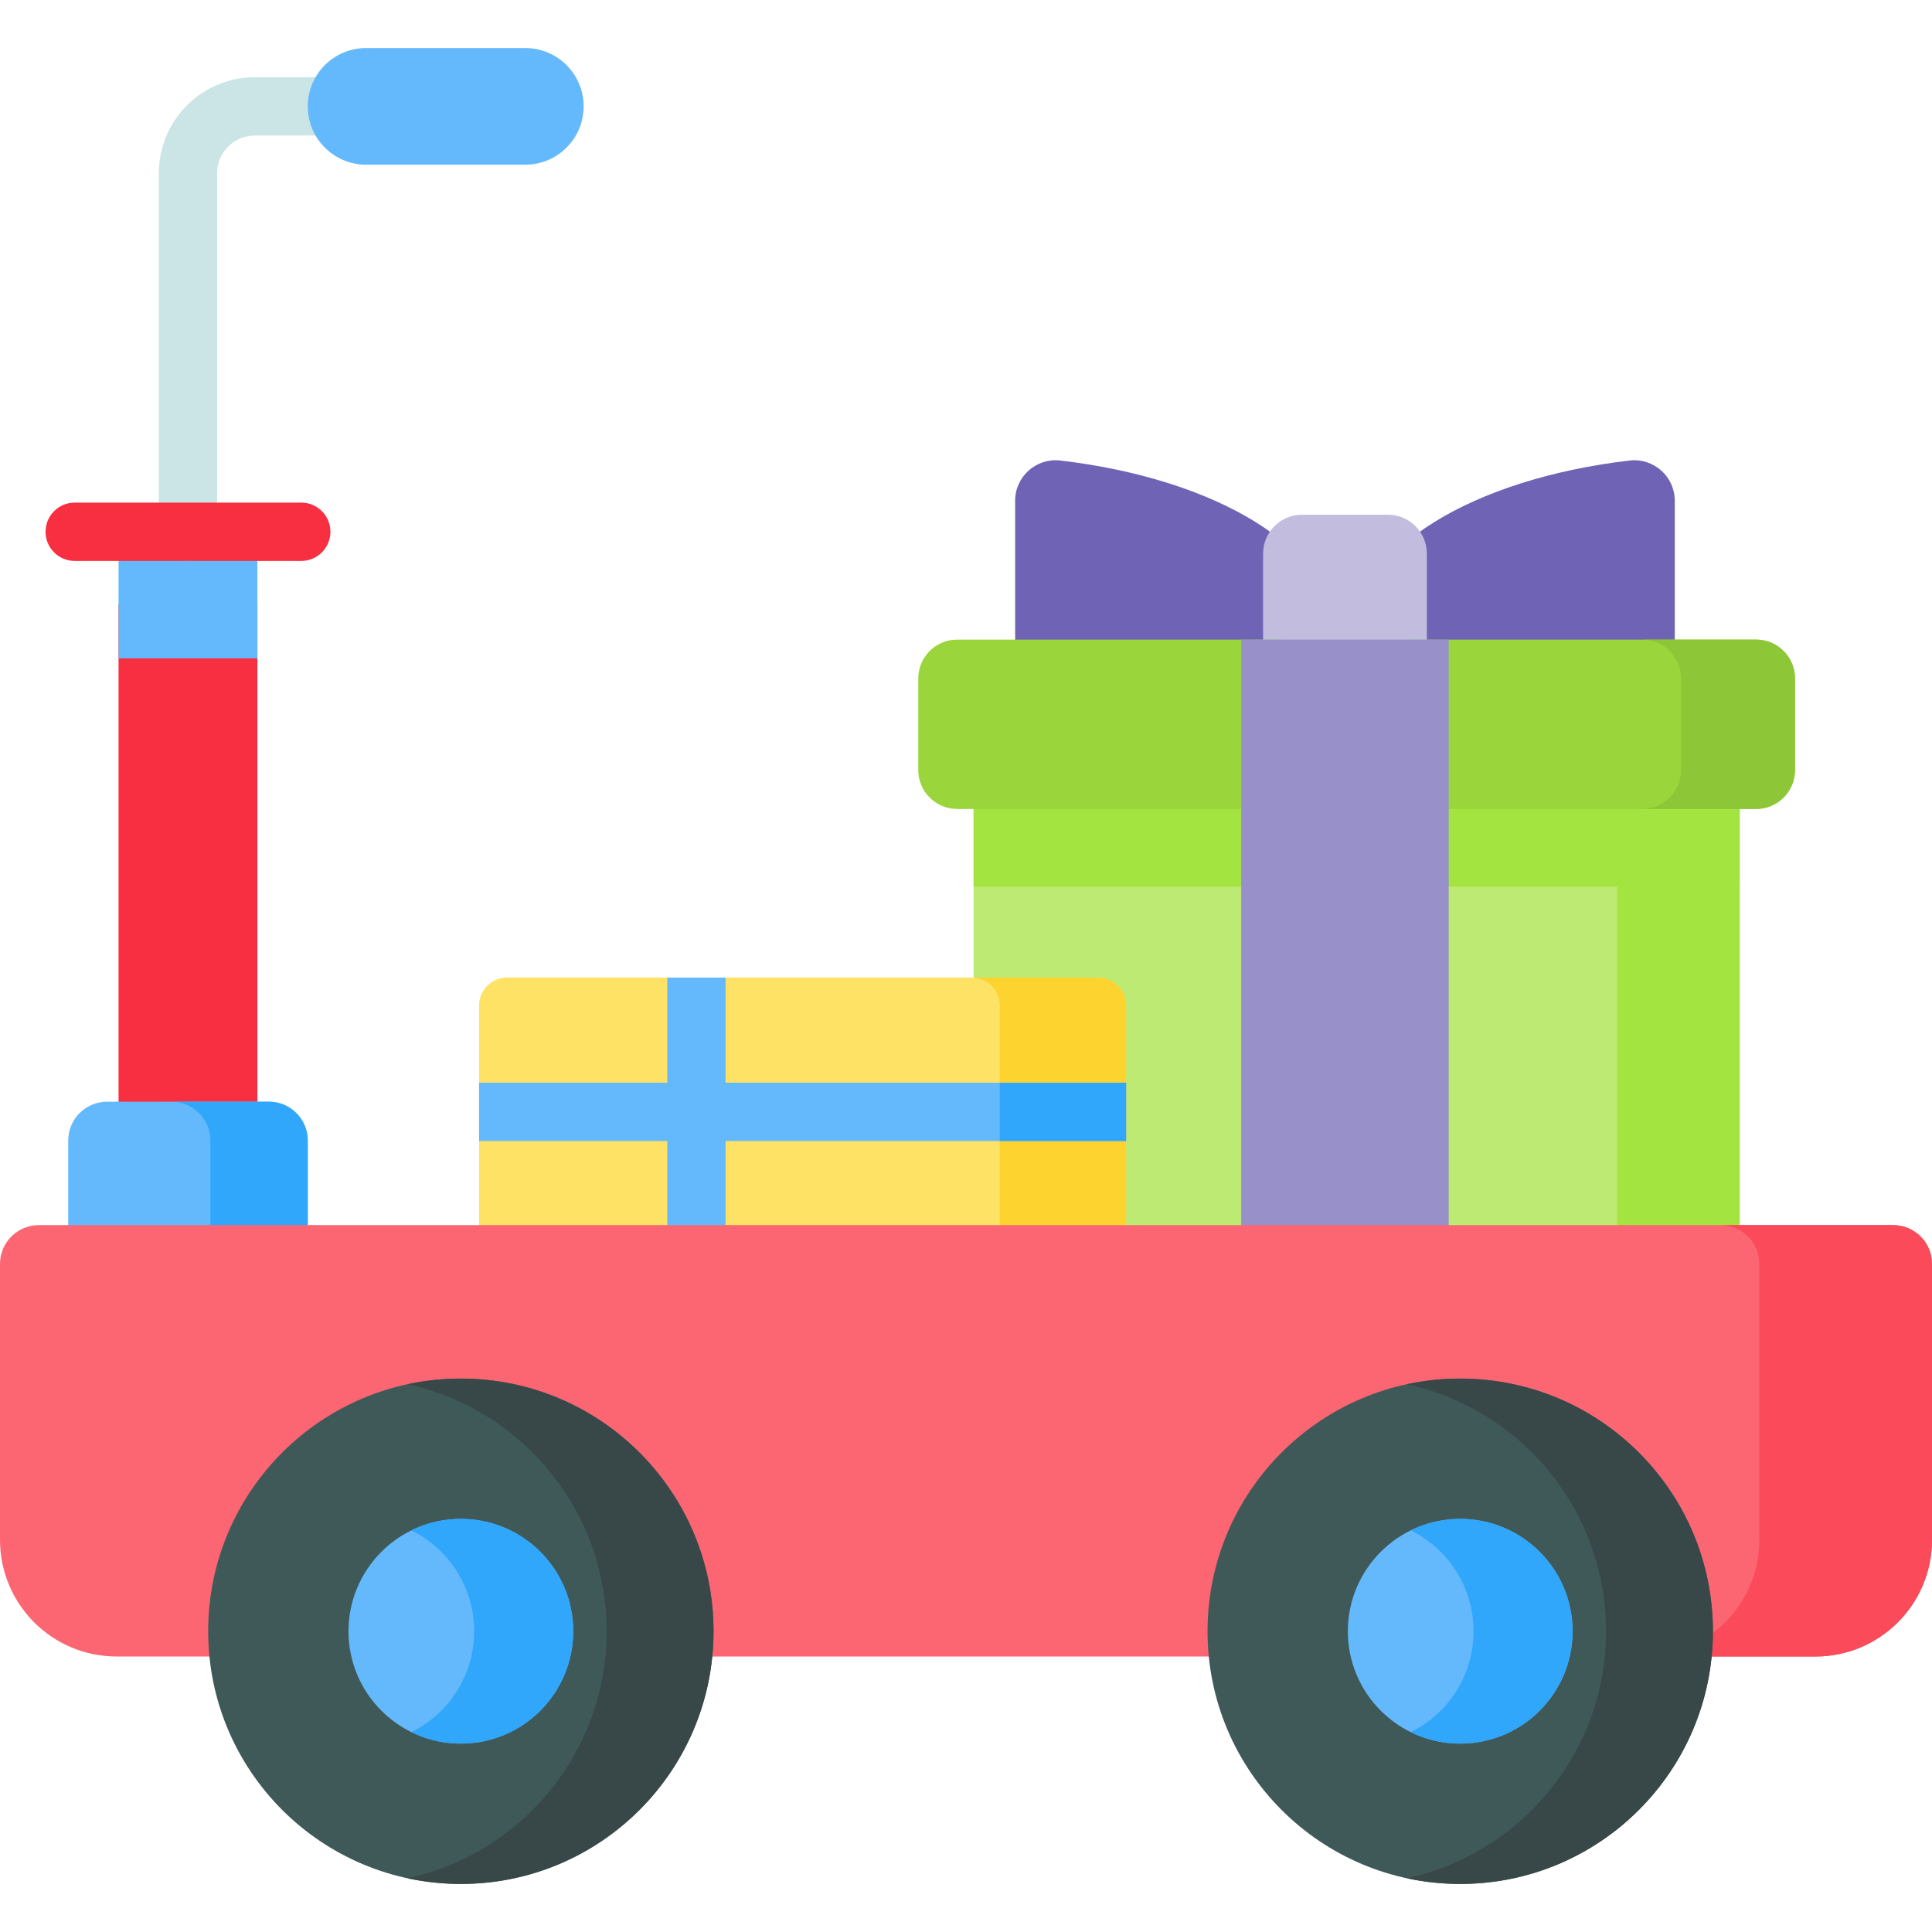
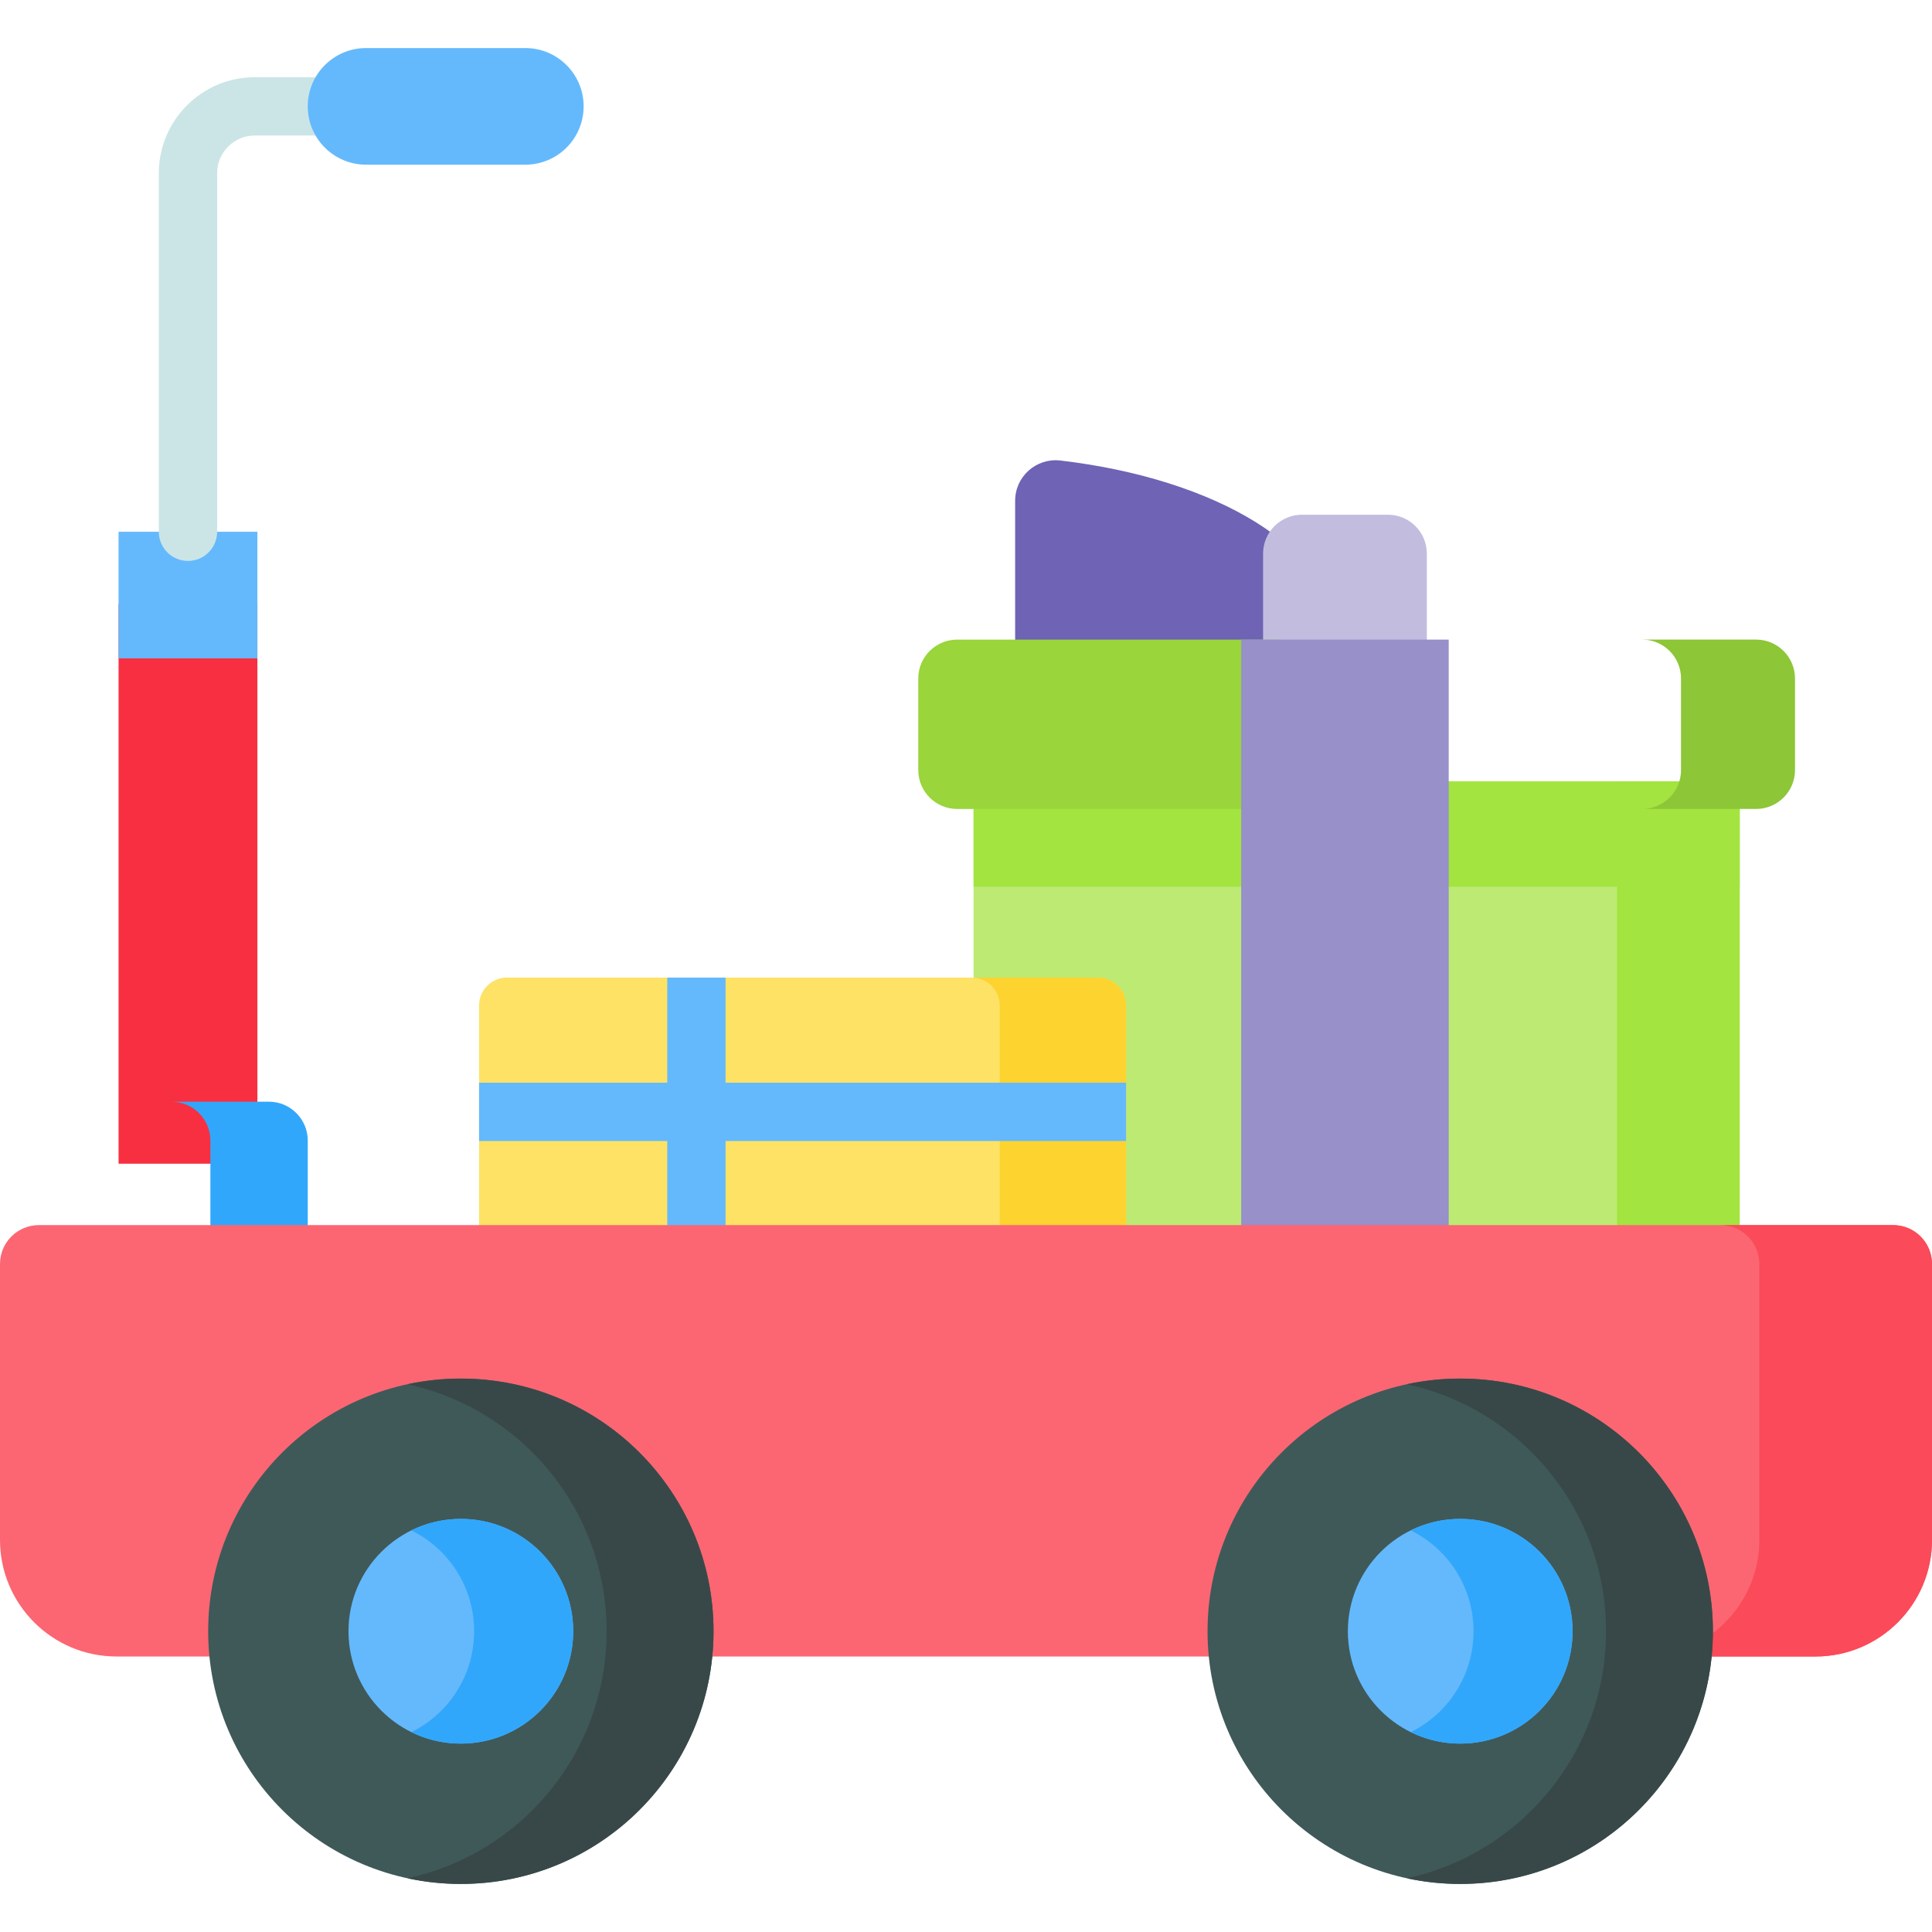
<svg xmlns="http://www.w3.org/2000/svg" width="1024" height="1024" id="Capa_1" enable-background="new 0 0 512 512" viewBox="0 0 512 512">
  <g>
    <g>
      <g>
        <g fill="#6e63b4">
          <path d="m351.606 176.611c1.141-2.915 1.745-5.926 1.745-9.007 0-22.143-30.868-40.695-72.341-45.562-6.376-.748-11.986 4.233-11.986 10.653v43.917h82.582z" />
-           <path d="m361.25 176.611c-1.141-2.915-1.745-5.926-1.745-9.007 0-22.143 30.868-40.695 72.341-45.562 6.376-.748 11.986 4.233 11.986 10.653v43.917h-82.582z" />
        </g>
        <path d="m378.127 176.611h-43.398v-29.896c0-5.694 4.616-10.31 10.31-10.31h22.778c5.694 0 10.31 4.616 10.31 10.31z" fill="#c2bddf" />
        <path d="m258.009 207.066h81.23v138.662h-70.918c-5.697 0-10.312-4.615-10.312-10.312z" fill="#bcea73" />
        <path d="m461.037 207.066v128.35c0 5.697-4.625 10.312-10.312 10.312h-77.109v-138.662z" fill="#bcea73" />
        <g fill="#a3e440">
          <path d="m461.033 207.066v128.354c0 5.693-4.615 10.308-10.308 10.308h-32.489c5.683 0 10.308-4.615 10.308-10.308v-128.354z" />
          <path d="m258.009 207.066h81.23v27.928h-81.23z" />
          <path d="m373.616 207.066h87.421v27.928h-87.421z" />
        </g>
        <path d="m253.651 169.506h85.588v44.875h-85.588c-5.687 0-10.302-4.615-10.302-10.312v-24.261c0-5.687 4.616-10.302 10.302-10.302z" fill="#99d53b" />
-         <path d="m475.696 179.808v24.261c0 5.697-4.615 10.312-10.312 10.312h-91.769v-44.875h91.769c5.697 0 10.312 4.615 10.312 10.302z" fill="#99d53b" />
        <path d="m475.696 179.814v24.255c0 5.693-4.615 10.308-10.308 10.308h-30.208c5.693 0 10.308-4.615 10.308-10.308v-24.255c0-5.693-4.615-10.318-10.308-10.318h30.207c5.694 0 10.309 4.625 10.309 10.318z" fill="#8dc637" />
        <path d="m328.934 169.501h54.988v176.229h-54.988z" fill="#9790c9" />
      </g>
      <g>
        <path d="m291.032 345.73h-156.666c-4.09 0-7.405-3.316-7.405-7.405v-71.854c0-4.09 3.316-7.405 7.405-7.405h156.666c4.09 0 7.405 3.316 7.405 7.405v71.854c0 4.09-3.315 7.405-7.405 7.405z" fill="#fee265" />
        <path d="m298.432 266.475v71.85c0 4.088-3.318 7.405-7.405 7.405h-33.487c4.088 0 7.405-3.318 7.405-7.405v-71.85c0-4.088-3.318-7.405-7.405-7.405h33.487c4.088-.001 7.405 3.317 7.405 7.405z" fill="#fdd330" />
        <path d="m298.433 286.926v15.453h-106.15v35.943c0 3.513-2.339 6.47-5.542 7.407-.69.206-1.422.319-2.184.319s-1.494-.113-2.184-.319c-3.204-.938-5.542-3.894-5.542-7.407v-35.943h-49.871v-15.453h49.871v-27.856h15.453v27.856z" fill="#64b9fc" />
-         <path d="m264.942 286.926h33.491v15.453h-33.491z" fill="#31a7fb" />
      </g>
    </g>
    <g>
      <g>
        <g>
          <path d="m31.421 160.11h36.791v148.282h-36.791z" fill="#f82f40" />
          <path d="m31.421 140.924h36.791v33.55h-36.791z" fill="#64b9fc" />
-           <path d="m18.076 302.266v37.022h63.48v-37.022c0-5.69-4.612-10.302-10.302-10.302h-42.876c-5.69 0-10.302 4.612-10.302 10.302z" fill="#64b9fc" />
          <path d="m81.559 302.263v37.025h-25.806v-37.025c0-5.686-4.615-10.302-10.302-10.302h25.806c5.687 0 10.302 4.615 10.302 10.302z" fill="#31a7fb" />
          <g>
            <path d="m49.816 148.651c-4.268 0-7.726-3.459-7.726-7.726v-95.03c0-14.023 11.409-25.433 25.433-25.433h18.497c4.268 0 7.726 3.459 7.726 7.726s-3.459 7.726-7.726 7.726h-18.498c-5.503 0-9.98 4.477-9.98 9.98v95.03c0 4.268-3.459 7.727-7.726 7.727z" fill="#cbe5e7" />
          </g>
          <g>
-             <path d="m79.839 148.651h-60.046c-4.268 0-7.726-3.459-7.726-7.726s3.459-7.726 7.726-7.726h60.046c4.268 0 7.726 3.459 7.726 7.726s-3.458 7.726-7.726 7.726z" fill="#f82f40" />
-           </g>
+             </g>
          <path d="m139.217 43.641h-42.208c-8.534 0-15.453-6.918-15.453-15.453 0-8.534 6.918-15.453 15.453-15.453h42.208c8.534 0 15.453 6.918 15.453 15.453-.001 8.535-6.919 15.453-15.453 15.453z" fill="#64b9fc" />
        </g>
        <path d="m481.095 438.99h-450.19c-17.068 0-30.905-13.837-30.905-30.906v-73.117c0-5.69 4.612-10.302 10.302-10.302h491.396c5.69 0 10.302 4.612 10.302 10.302v73.117c0 17.069-13.837 30.906-30.905 30.906z" fill="#fb6672" />
        <path d="m512 334.966v73.122c0 17.06-13.835 30.905-30.905 30.905h-45.75c17.07 0 30.905-13.846 30.905-30.905v-73.122c0-5.687-4.615-10.302-10.302-10.302h45.75c5.687 0 10.302 4.615 10.302 10.302z" fill="#fb4a59" />
      </g>
      <g>
        <g>
          <g>
            <circle cx="122.132" cy="432.298" fill="#3f5959" r="66.962" />
            <path d="m189.09 432.303c0 36.973-29.978 66.962-66.962 66.962-4.862 0-9.601-.515-14.165-1.504 30.184-6.5 52.797-33.347 52.797-65.458 0-32.121-22.613-58.957-52.797-65.458 4.564-.989 9.303-1.504 14.165-1.504 36.983 0 66.962 29.978 66.962 66.962z" fill="#384848" />
          </g>
          <g>
            <circle cx="122.132" cy="432.298" fill="#64b9fc" r="29.776" />
            <path d="m151.91 432.303c0 16.442-13.33 29.772-29.782 29.772-4.708 0-9.169-1.092-13.124-3.049 9.859-4.842 16.648-14.989 16.648-26.723s-6.789-21.891-16.648-26.733c3.956-1.957 8.416-3.049 13.124-3.049 16.452-.001 29.782 13.33 29.782 29.782z" fill="#31a7fb" />
          </g>
        </g>
        <g>
          <g>
            <circle cx="386.973" cy="432.298" fill="#3f5959" r="66.962" />
            <path d="m453.939 432.303c0 36.973-29.989 66.962-66.962 66.962-4.863 0-9.601-.515-14.165-1.504 30.174-6.5 52.797-33.347 52.797-65.458 0-32.121-22.623-58.957-52.797-65.458 4.564-.989 9.302-1.504 14.165-1.504 36.973 0 66.962 29.978 66.962 66.962z" fill="#384848" />
          </g>
          <g>
            <circle cx="386.973" cy="432.298" fill="#64b9fc" r="29.776" />
            <path d="m416.75 432.303c0 16.442-13.331 29.772-29.772 29.772-4.708 0-9.169-1.092-13.125-3.049 9.859-4.842 16.648-14.989 16.648-26.723s-6.789-21.891-16.648-26.733c3.956-1.957 8.417-3.049 13.125-3.049 16.441-.001 29.772 13.33 29.772 29.782z" fill="#31a7fb" />
          </g>
        </g>
      </g>
    </g>
  </g>
</svg>